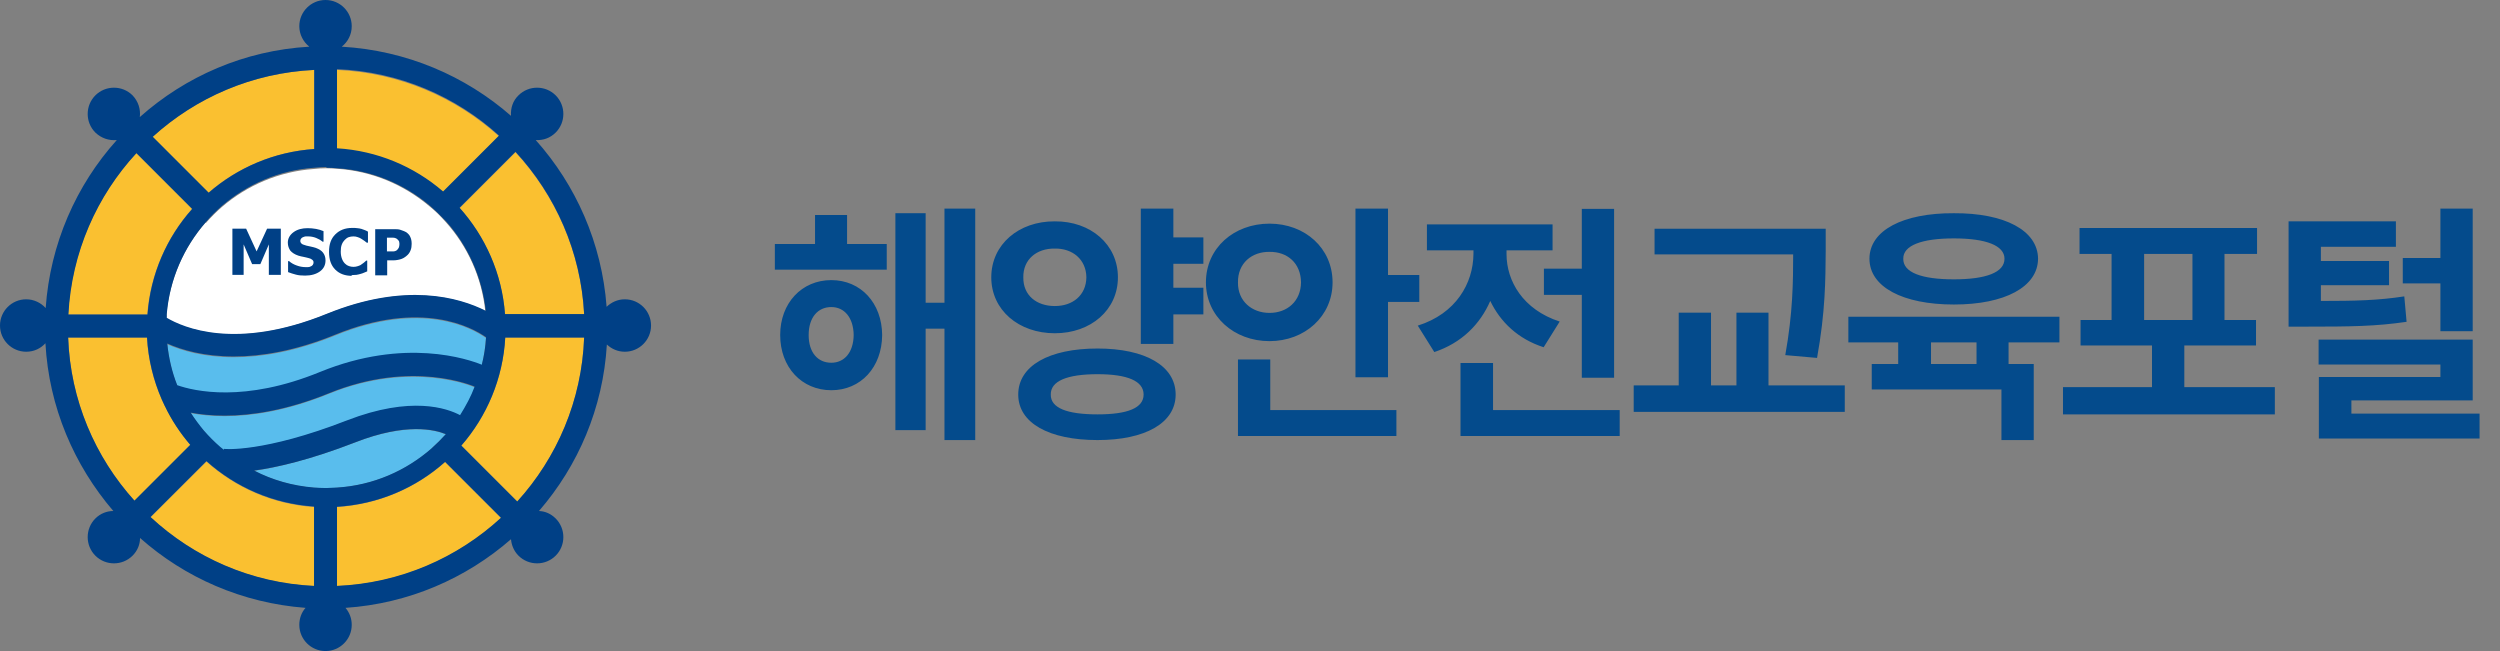
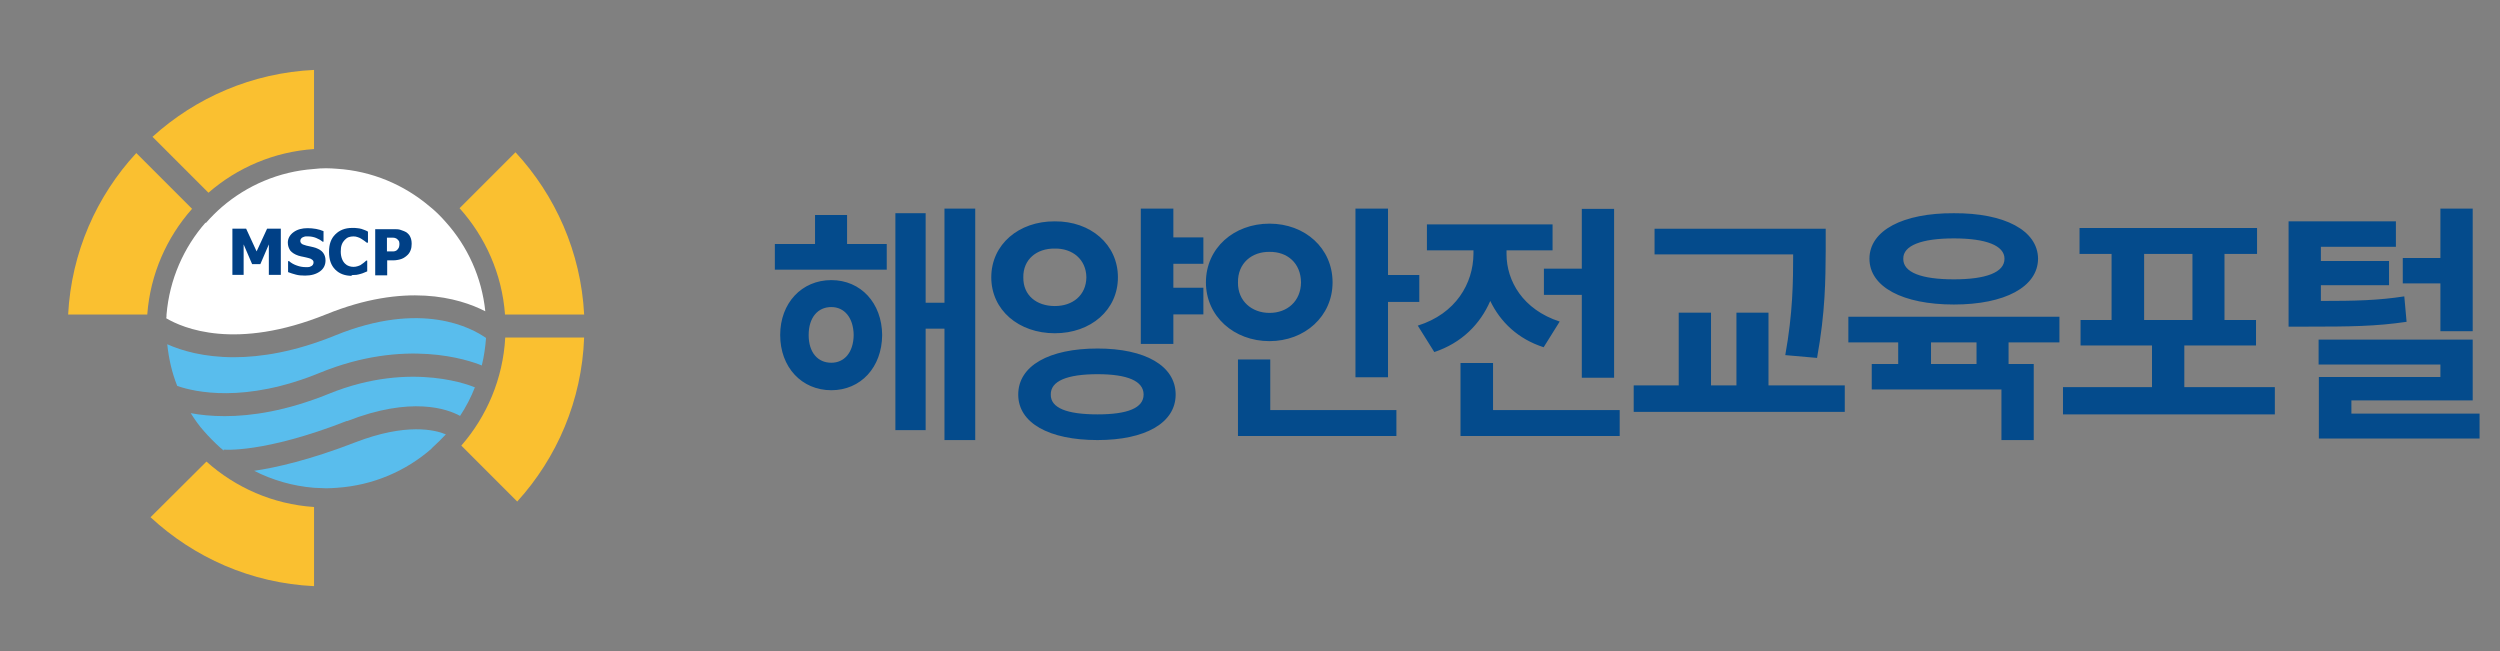
<svg xmlns="http://www.w3.org/2000/svg" width="192" height="50" viewBox="0 0 192 50" fill="none">
  <rect x="0" y="0" width="192" height="50" fill="#808080" stroke="none" />
  <path d="M15.798 17.082C14.111 18.999 13.018 21.453 12.789 24.157C12.789 24.252 12.789 24.348 12.769 24.444C14.035 25.192 18.08 26.956 25.058 24.137C31.098 21.683 35.219 22.853 37.271 23.907C37.002 21.3 35.91 18.923 34.242 17.063C33.858 16.622 33.437 16.2 32.976 15.836C31.021 14.187 28.567 13.133 25.864 12.96C25.595 12.941 25.308 12.922 25.039 12.922C24.733 12.922 24.407 12.941 24.1 12.979C21.416 13.171 18.962 14.245 17.045 15.893C16.604 16.277 16.182 16.699 15.798 17.14" fill="white" />
-   <path d="M12.652 31.175C12.576 31.002 12.499 30.849 12.422 30.677C11.771 29.2 11.368 27.609 11.291 25.922H5.233C5.405 30.734 7.303 35.124 10.333 38.46L14.627 34.166C13.841 33.265 13.189 32.268 12.672 31.175" fill="#FAC030" />
  <path d="M11.561 39.724C14.897 42.811 19.268 44.786 24.119 45.016V38.938C20.955 38.728 18.079 37.443 15.855 35.449" fill="#FAC030" />
  <path d="M14.761 16.048L10.467 11.754C7.418 15.052 5.482 19.384 5.233 24.158H11.31C11.54 21.052 12.806 18.234 14.742 16.048" fill="#FAC030" />
  <path d="M24.117 11.447V5.369C19.363 5.599 15.03 7.497 11.713 10.507L16.008 14.802C18.213 12.884 21.031 11.658 24.117 11.447Z" fill="#FAC030" />
-   <path d="M38.325 10.469C34.989 7.459 30.656 5.58 25.882 5.369V11.447C28.988 11.638 31.825 12.846 34.03 14.763" fill="#FAC030" />
  <path d="M38.785 24.157H44.863C44.614 19.364 42.658 15.012 39.591 11.695L35.296 15.99C37.271 18.195 38.555 21.032 38.785 24.157Z" fill="#FAC030" />
-   <path d="M25.882 38.939V45.017C30.732 44.806 35.142 42.869 38.478 39.783L34.183 35.488C31.94 37.482 29.045 38.748 25.863 38.939" fill="#FAC030" />
  <path d="M35.429 34.223L39.723 38.518C42.772 35.163 44.689 30.753 44.861 25.922H38.803C38.63 29.085 37.384 31.98 35.429 34.223Z" fill="#FAC030" />
  <path d="M21.567 21.109H20.647V18.77L19.995 20.285H19.363L18.711 18.77V21.109H17.848V17.562H18.903L19.708 19.307L20.513 17.562H21.567" fill="#004086" />
  <path d="M23.447 21.166C23.16 21.166 22.93 21.147 22.719 21.089C22.508 21.032 22.316 20.974 22.124 20.898V20.054H22.201C22.374 20.207 22.584 20.323 22.815 20.399C23.026 20.476 23.256 20.514 23.447 20.514C23.505 20.514 23.562 20.514 23.658 20.514C23.735 20.514 23.811 20.495 23.869 20.457C23.927 20.438 23.984 20.399 24.022 20.342C24.061 20.284 24.08 20.227 24.08 20.15C24.08 20.054 24.042 19.997 23.965 19.939C23.888 19.882 23.811 19.843 23.716 19.824C23.601 19.786 23.466 19.767 23.313 19.728C23.179 19.709 23.045 19.671 22.91 19.632C22.623 19.537 22.431 19.402 22.297 19.249C22.182 19.076 22.105 18.885 22.105 18.635C22.105 18.309 22.259 18.041 22.546 17.83C22.834 17.619 23.198 17.523 23.62 17.523C23.831 17.523 24.061 17.543 24.272 17.581C24.483 17.619 24.674 17.677 24.847 17.753V18.559H24.77C24.636 18.444 24.463 18.348 24.272 18.271C24.08 18.195 23.869 18.156 23.677 18.156C23.601 18.156 23.524 18.156 23.466 18.156C23.409 18.156 23.332 18.194 23.275 18.214C23.217 18.233 23.16 18.271 23.121 18.329C23.083 18.386 23.064 18.424 23.064 18.501C23.064 18.597 23.102 18.655 23.16 18.712C23.217 18.77 23.351 18.808 23.543 18.866C23.658 18.885 23.773 18.923 23.888 18.942C24.003 18.961 24.118 19 24.253 19.038C24.502 19.134 24.693 19.249 24.808 19.402C24.924 19.556 25 19.747 25 19.997C25 20.342 24.866 20.629 24.578 20.84C24.291 21.051 23.907 21.166 23.428 21.166" fill="#004086" />
  <path d="M27.052 21.185C26.496 21.185 26.075 21.032 25.749 20.706C25.423 20.38 25.269 19.939 25.269 19.344C25.269 18.75 25.423 18.328 25.749 18.002C26.075 17.677 26.496 17.504 27.052 17.504C27.206 17.504 27.321 17.504 27.436 17.523C27.551 17.523 27.666 17.561 27.762 17.581C27.838 17.6 27.934 17.638 28.03 17.677C28.126 17.715 28.203 17.753 28.26 17.791V18.635H28.164C28.164 18.635 28.068 18.558 27.992 18.501C27.915 18.443 27.858 18.405 27.762 18.348C27.685 18.29 27.589 18.252 27.474 18.213C27.378 18.175 27.263 18.156 27.148 18.156C27.014 18.156 26.899 18.175 26.784 18.213C26.669 18.252 26.573 18.328 26.477 18.424C26.381 18.52 26.305 18.635 26.247 18.788C26.189 18.942 26.17 19.114 26.17 19.325C26.17 19.555 26.209 19.728 26.266 19.881C26.324 20.035 26.4 20.15 26.496 20.245C26.592 20.341 26.688 20.399 26.803 20.437C26.918 20.476 27.033 20.495 27.148 20.495C27.263 20.495 27.378 20.476 27.493 20.437C27.608 20.399 27.704 20.36 27.762 20.303C27.838 20.245 27.915 20.207 27.973 20.15C28.03 20.092 28.087 20.054 28.126 20.015H28.203V20.84C28.203 20.84 28.049 20.897 27.973 20.936C27.877 20.974 27.8 21.012 27.704 21.032C27.589 21.07 27.474 21.089 27.378 21.108C27.282 21.108 27.148 21.127 26.976 21.127" fill="#004086" />
  <path d="M30.676 18.712C30.676 18.616 30.656 18.52 30.599 18.462C30.541 18.386 30.484 18.347 30.426 18.309C30.35 18.271 30.254 18.252 30.177 18.252C30.1 18.252 29.985 18.252 29.851 18.252H29.717V19.306H29.774C29.774 19.306 29.947 19.306 30.024 19.306C30.1 19.306 30.177 19.306 30.235 19.306C30.292 19.306 30.331 19.287 30.388 19.268C30.445 19.248 30.484 19.21 30.503 19.191C30.561 19.133 30.599 19.076 30.637 18.999C30.656 18.942 30.676 18.846 30.676 18.75M31.615 18.731C31.615 18.903 31.596 19.057 31.538 19.21C31.481 19.363 31.404 19.478 31.308 19.574C31.251 19.632 31.174 19.689 31.097 19.747C31.021 19.804 30.944 19.843 30.848 19.881C30.752 19.919 30.656 19.939 30.561 19.958C30.465 19.977 30.331 19.996 30.215 19.996H29.736V21.146H28.816V17.6H30.235C30.445 17.6 30.618 17.6 30.771 17.657C30.925 17.715 31.059 17.753 31.193 17.83C31.327 17.925 31.442 18.041 31.5 18.175C31.577 18.328 31.615 18.501 31.615 18.712" fill="#004086" />
  <path d="M26.648 32.344C31.595 30.408 34.356 31.404 35.333 31.941C35.793 31.251 36.177 30.503 36.484 29.717V29.756C36.484 29.756 31.71 27.608 25.23 30.254C22.009 31.558 19.325 31.96 17.254 31.96C16.238 31.96 15.356 31.865 14.647 31.73C14.954 32.21 15.28 32.689 15.663 33.111C16.047 33.552 16.468 33.974 16.909 34.376C17.005 34.453 17.101 34.529 17.178 34.606V34.529C17.178 34.529 20.226 34.836 26.648 32.325" fill="#59BDED" />
  <path d="M24.579 28.624C31.116 25.959 35.967 27.646 37.002 28.068C37.174 27.378 37.27 26.688 37.328 25.959C36.273 25.211 32.401 23.045 25.729 25.767C22.661 27.014 20.054 27.435 17.964 27.435C15.664 27.435 13.957 26.937 12.845 26.438C12.96 27.55 13.21 28.643 13.612 29.64C14.935 30.1 18.789 31.001 24.579 28.624Z" fill="#59BDED" />
  <path d="M33.148 34.433C33.532 34.088 33.896 33.724 34.241 33.359C33.417 33.014 31.212 32.459 27.282 33.973C23.773 35.334 21.204 35.909 19.517 36.159C20.917 36.868 22.47 37.328 24.118 37.462C24.425 37.462 24.732 37.501 25.058 37.501C25.326 37.501 25.614 37.481 25.882 37.462C28.662 37.271 31.174 36.178 33.148 34.452" fill="#59BDED" />
-   <path d="M39.724 38.516L35.429 34.222C37.385 31.979 38.631 29.084 38.804 25.92H44.862C44.689 30.752 42.772 35.161 39.724 38.516ZM25.882 44.996V38.919C29.064 38.727 31.959 37.462 34.183 35.468L38.478 39.762C35.123 42.849 30.732 44.785 25.882 44.996ZM24.118 37.443C22.469 37.308 20.916 36.867 19.517 36.139C21.223 35.909 23.773 35.334 27.281 33.972C31.192 32.439 33.397 32.995 34.241 33.34C33.896 33.723 33.531 34.087 33.148 34.432C31.173 36.158 28.662 37.27 25.882 37.443C25.613 37.443 25.326 37.481 25.058 37.481C24.751 37.481 24.425 37.462 24.118 37.443ZM24.118 44.996C19.287 44.766 14.896 42.811 11.561 39.705L15.855 35.41C18.079 37.404 20.955 38.689 24.118 38.9V44.977V44.996ZM10.334 38.459C7.304 35.103 5.406 30.732 5.234 25.92H11.292C11.388 27.607 11.791 29.218 12.423 30.675C12.5 30.847 12.577 31.001 12.653 31.173C13.171 32.266 13.842 33.263 14.609 34.164L10.314 38.459H10.334ZM10.468 11.752L14.762 16.047C12.807 18.232 11.561 21.051 11.331 24.156H5.253C5.502 19.383 7.439 15.05 10.487 11.752M24.137 5.368V11.446C21.051 11.656 18.232 12.883 16.028 14.801L11.733 10.506C15.05 7.496 19.363 5.598 24.137 5.368ZM25.077 12.883C25.364 12.883 25.633 12.903 25.901 12.922C28.604 13.094 31.058 14.149 33.014 15.797C33.455 16.181 33.877 16.603 34.279 17.024C35.928 18.884 37.021 21.262 37.308 23.869C35.257 22.834 31.135 21.645 25.096 24.099C18.117 26.936 14.072 25.153 12.807 24.406C12.807 24.31 12.807 24.214 12.807 24.118C13.037 21.415 14.13 18.98 15.817 17.044C16.2 16.603 16.622 16.181 17.063 15.797C18.999 14.149 21.434 13.075 24.118 12.883C24.425 12.864 24.732 12.826 25.058 12.826M25.882 5.311C30.656 5.502 35.008 7.4 38.324 10.41L34.03 14.705C31.806 12.788 28.988 11.58 25.882 11.388V5.311ZM24.578 28.566C18.769 30.943 14.916 30.042 13.612 29.582C13.209 28.566 12.96 27.492 12.845 26.38C13.957 26.879 15.663 27.377 17.964 27.377C20.073 27.377 22.661 26.956 25.729 25.709C32.381 22.987 36.273 25.153 37.328 25.901C37.289 26.63 37.174 27.339 37.002 28.01C35.966 27.588 31.097 25.901 24.578 28.566ZM26.649 32.285C20.245 34.778 17.216 34.49 17.197 34.471V34.547C17.101 34.471 17.005 34.394 16.91 34.318C16.469 33.934 16.047 33.512 15.663 33.071C15.299 32.63 14.954 32.17 14.647 31.691C15.357 31.825 16.238 31.921 17.255 31.921C19.325 31.921 22.009 31.518 25.23 30.215C31.691 27.569 36.407 29.678 36.465 29.697V29.659C36.177 30.445 35.775 31.173 35.334 31.883C34.356 31.365 31.595 30.368 26.649 32.285ZM39.59 11.656C42.657 14.973 44.613 19.325 44.862 24.118H38.785C38.554 20.993 37.27 18.156 35.295 15.951L39.59 11.656ZM47.987 22.987C47.431 22.987 46.952 23.217 46.587 23.562C46.223 18.673 44.229 14.206 41.143 10.755C41.699 10.794 42.255 10.602 42.676 10.18C43.462 9.394 43.462 8.11 42.676 7.324C41.89 6.538 40.606 6.538 39.82 7.324C39.379 7.745 39.206 8.321 39.245 8.896C35.736 5.828 31.212 3.873 26.246 3.585C26.706 3.221 27.013 2.665 27.013 2.013C27.013 0.901 26.112 0 25 0C23.888 0 22.987 0.901 22.987 2.013C22.987 2.646 23.294 3.221 23.754 3.585C18.769 3.873 14.245 5.867 10.736 8.992C10.813 8.397 10.621 7.784 10.18 7.324C9.394 6.538 8.11 6.538 7.324 7.324C6.538 8.11 6.538 9.394 7.324 10.18C7.784 10.621 8.378 10.813 8.972 10.755C5.847 14.226 3.854 18.731 3.508 23.658C3.144 23.255 2.607 22.987 2.013 22.987C0.901 22.987 0 23.888 0 25C0 26.112 0.901 27.013 2.013 27.013C2.607 27.013 3.125 26.764 3.489 26.361C3.758 31.269 5.694 35.736 8.704 39.245C8.206 39.245 7.707 39.436 7.324 39.82C6.538 40.606 6.538 41.89 7.324 42.676C8.11 43.462 9.394 43.462 10.18 42.676C10.564 42.293 10.755 41.814 10.755 41.315C14.187 44.364 18.616 46.319 23.466 46.683C23.16 47.028 22.987 47.489 22.987 47.987C22.987 49.099 23.888 50 25 50C26.112 50 27.013 49.099 27.013 47.987C27.013 47.489 26.84 47.047 26.534 46.683C31.384 46.357 35.794 44.421 39.245 41.411C39.283 41.871 39.475 42.331 39.82 42.676C40.606 43.462 41.89 43.462 42.676 42.676C43.462 41.89 43.462 40.606 42.676 39.82C42.312 39.456 41.871 39.264 41.392 39.245C44.402 35.775 46.319 31.327 46.607 26.457C46.971 26.802 47.45 27.013 47.987 27.013C49.099 27.013 50 26.112 50 25C50 23.888 49.099 22.987 47.987 22.987Z" fill="#004086" />
  <path d="M68.102 18.738V20.711H59.508V18.738H62.594V16.512H65.055V18.738H68.102ZM63.844 21.512C66.109 21.512 67.731 23.27 67.75 25.73C67.731 28.211 66.109 29.969 63.844 29.969C61.578 29.969 59.918 28.211 59.918 25.73C59.918 23.27 61.578 21.512 63.844 21.512ZM63.844 23.582C62.809 23.582 62.105 24.383 62.105 25.73C62.105 27.078 62.809 27.859 63.844 27.859C64.84 27.859 65.543 27.078 65.562 25.73C65.543 24.383 64.84 23.582 63.844 23.582ZM74.898 16.023V33.797H72.535V25.242H71.09V33.035H68.766V16.375H71.09V23.25H72.535V16.023H74.898ZM92.419 18.23V20.262H90.114V22.098H92.419V24.148H90.114V26.414H87.614V16.023H90.114V18.23H92.419ZM81.013 17C83.766 16.98 85.856 18.777 85.856 21.297C85.856 23.816 83.766 25.594 81.013 25.594C78.239 25.594 76.13 23.816 76.13 21.297C76.13 18.777 78.239 16.98 81.013 17ZM81.013 19.09C79.606 19.07 78.571 19.93 78.591 21.297C78.571 22.684 79.606 23.504 81.013 23.504C82.38 23.504 83.415 22.684 83.434 21.297C83.415 19.93 82.38 19.07 81.013 19.09ZM84.294 26.766C87.946 26.766 90.29 28.094 90.29 30.301C90.29 32.488 87.946 33.797 84.294 33.797C80.563 33.797 78.2 32.488 78.2 30.301C78.2 28.094 80.563 26.766 84.294 26.766ZM84.294 28.738C81.95 28.738 80.68 29.266 80.7 30.301C80.68 31.336 81.95 31.824 84.294 31.824C86.598 31.824 87.829 31.336 87.829 30.301C87.829 29.266 86.598 28.738 84.294 28.738ZM106.599 16.023V21.121H109.002V23.191H106.599V28.973H104.099V16.023H106.599ZM107.244 31.492V33.484H95.076V27.605H97.556V31.492H107.244ZM97.498 17.176C100.213 17.176 102.341 19.051 102.341 21.688C102.341 24.285 100.213 26.199 97.498 26.199C94.763 26.199 92.615 24.285 92.615 21.688C92.615 19.051 94.763 17.176 97.498 17.176ZM97.498 19.344C96.15 19.324 95.056 20.203 95.076 21.688C95.056 23.133 96.15 24.031 97.498 24.031C98.865 24.031 99.9 23.133 99.919 21.688C99.9 20.203 98.865 19.324 97.498 19.344ZM123.963 16.043V29.012H121.483V22.645H118.573V20.633H121.483V16.043H123.963ZM124.393 31.492V33.484H112.166V27.879H114.666V31.492H124.393ZM115.702 19.52C115.702 21.57 116.952 23.777 119.784 24.695L118.553 26.668C116.58 26.033 115.233 24.734 114.452 23.113C113.67 24.91 112.254 26.336 110.155 27.039L108.885 25.008C111.815 24.09 113.143 21.766 113.162 19.5V19.227H109.588V17.234H119.237V19.227H115.702V19.52ZM140.214 17.566V19.305C140.195 21.473 140.195 23.914 139.55 27.488L137.109 27.273C137.695 24.021 137.714 21.6 137.714 19.539H127.07V17.566H140.214ZM141.679 29.598V31.629H125.468V29.598H128.925V24.012H131.405V29.598H133.359V24.012H135.82V29.598H141.679ZM158.164 24.324V26.297H154.258V27.957H156.191V33.797H153.711V29.91H143.75V27.957H145.781V26.297H141.953V24.324H158.164ZM150.059 16.375C153.965 16.355 156.504 17.703 156.523 19.871C156.504 22.039 153.965 23.387 150.059 23.387C146.133 23.387 143.574 22.039 143.574 19.871C143.574 17.703 146.133 16.355 150.059 16.375ZM150.059 18.309C147.578 18.309 146.152 18.855 146.172 19.871C146.152 20.926 147.578 21.453 150.059 21.453C152.52 21.453 153.945 20.926 153.945 19.871C153.945 18.855 152.52 18.309 150.059 18.309ZM148.301 27.957H151.797V26.297H148.301V27.957ZM174.708 29.734V31.824H158.438V29.734H165.274V26.531H159.786V24.578H162.169V19.5H159.708V17.508H173.341V19.5H170.841V24.578H173.262V26.531H167.755V29.734H174.708ZM164.669 24.578H168.38V19.5H164.669V24.578ZM184.005 17V18.953H178.244V20.047H183.478V21.902H178.244V23.113C180.861 23.113 182.619 23.074 184.65 22.762L184.826 24.715C182.463 25.066 180.451 25.086 177.15 25.086H175.763V17H184.005ZM189.904 16.023V25.438H187.423V21.766H184.533V19.812H187.423V16.023H189.904ZM189.904 26.082V30.75H180.588V31.766H190.431V33.68H178.088V28.953H187.423V27.996H178.068V26.082H189.904Z" fill="#044B8C" />
</svg>